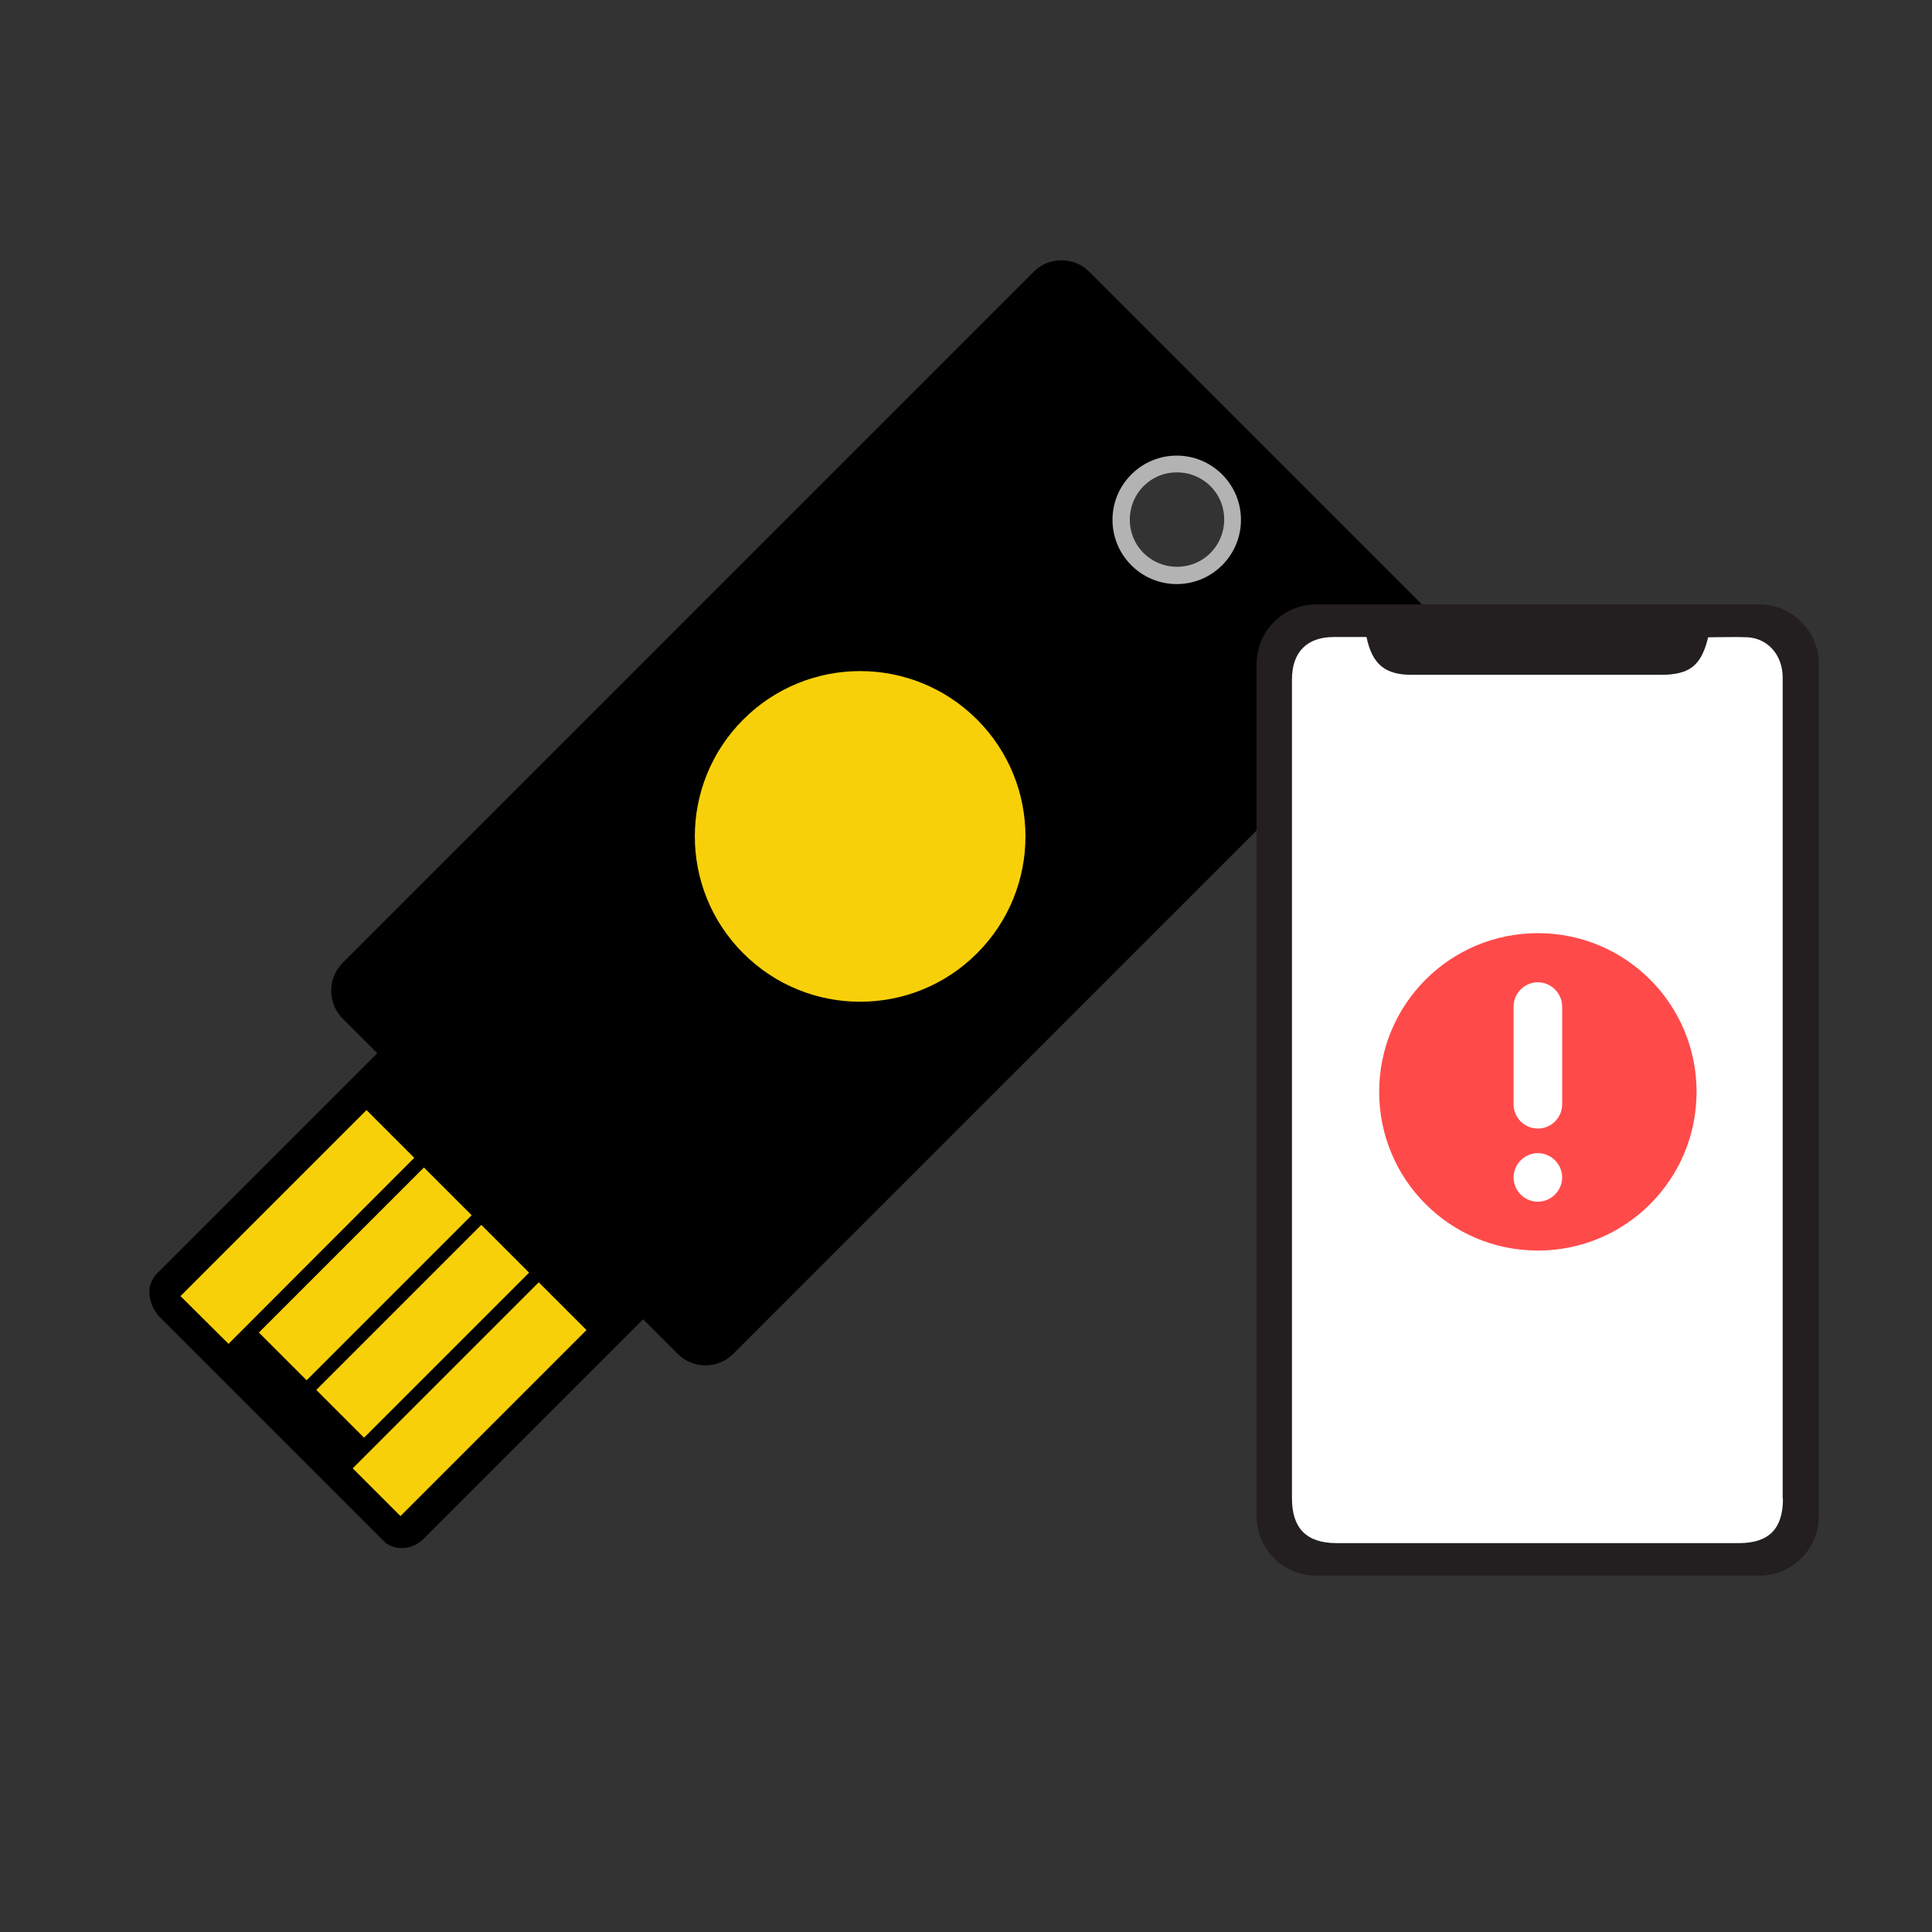
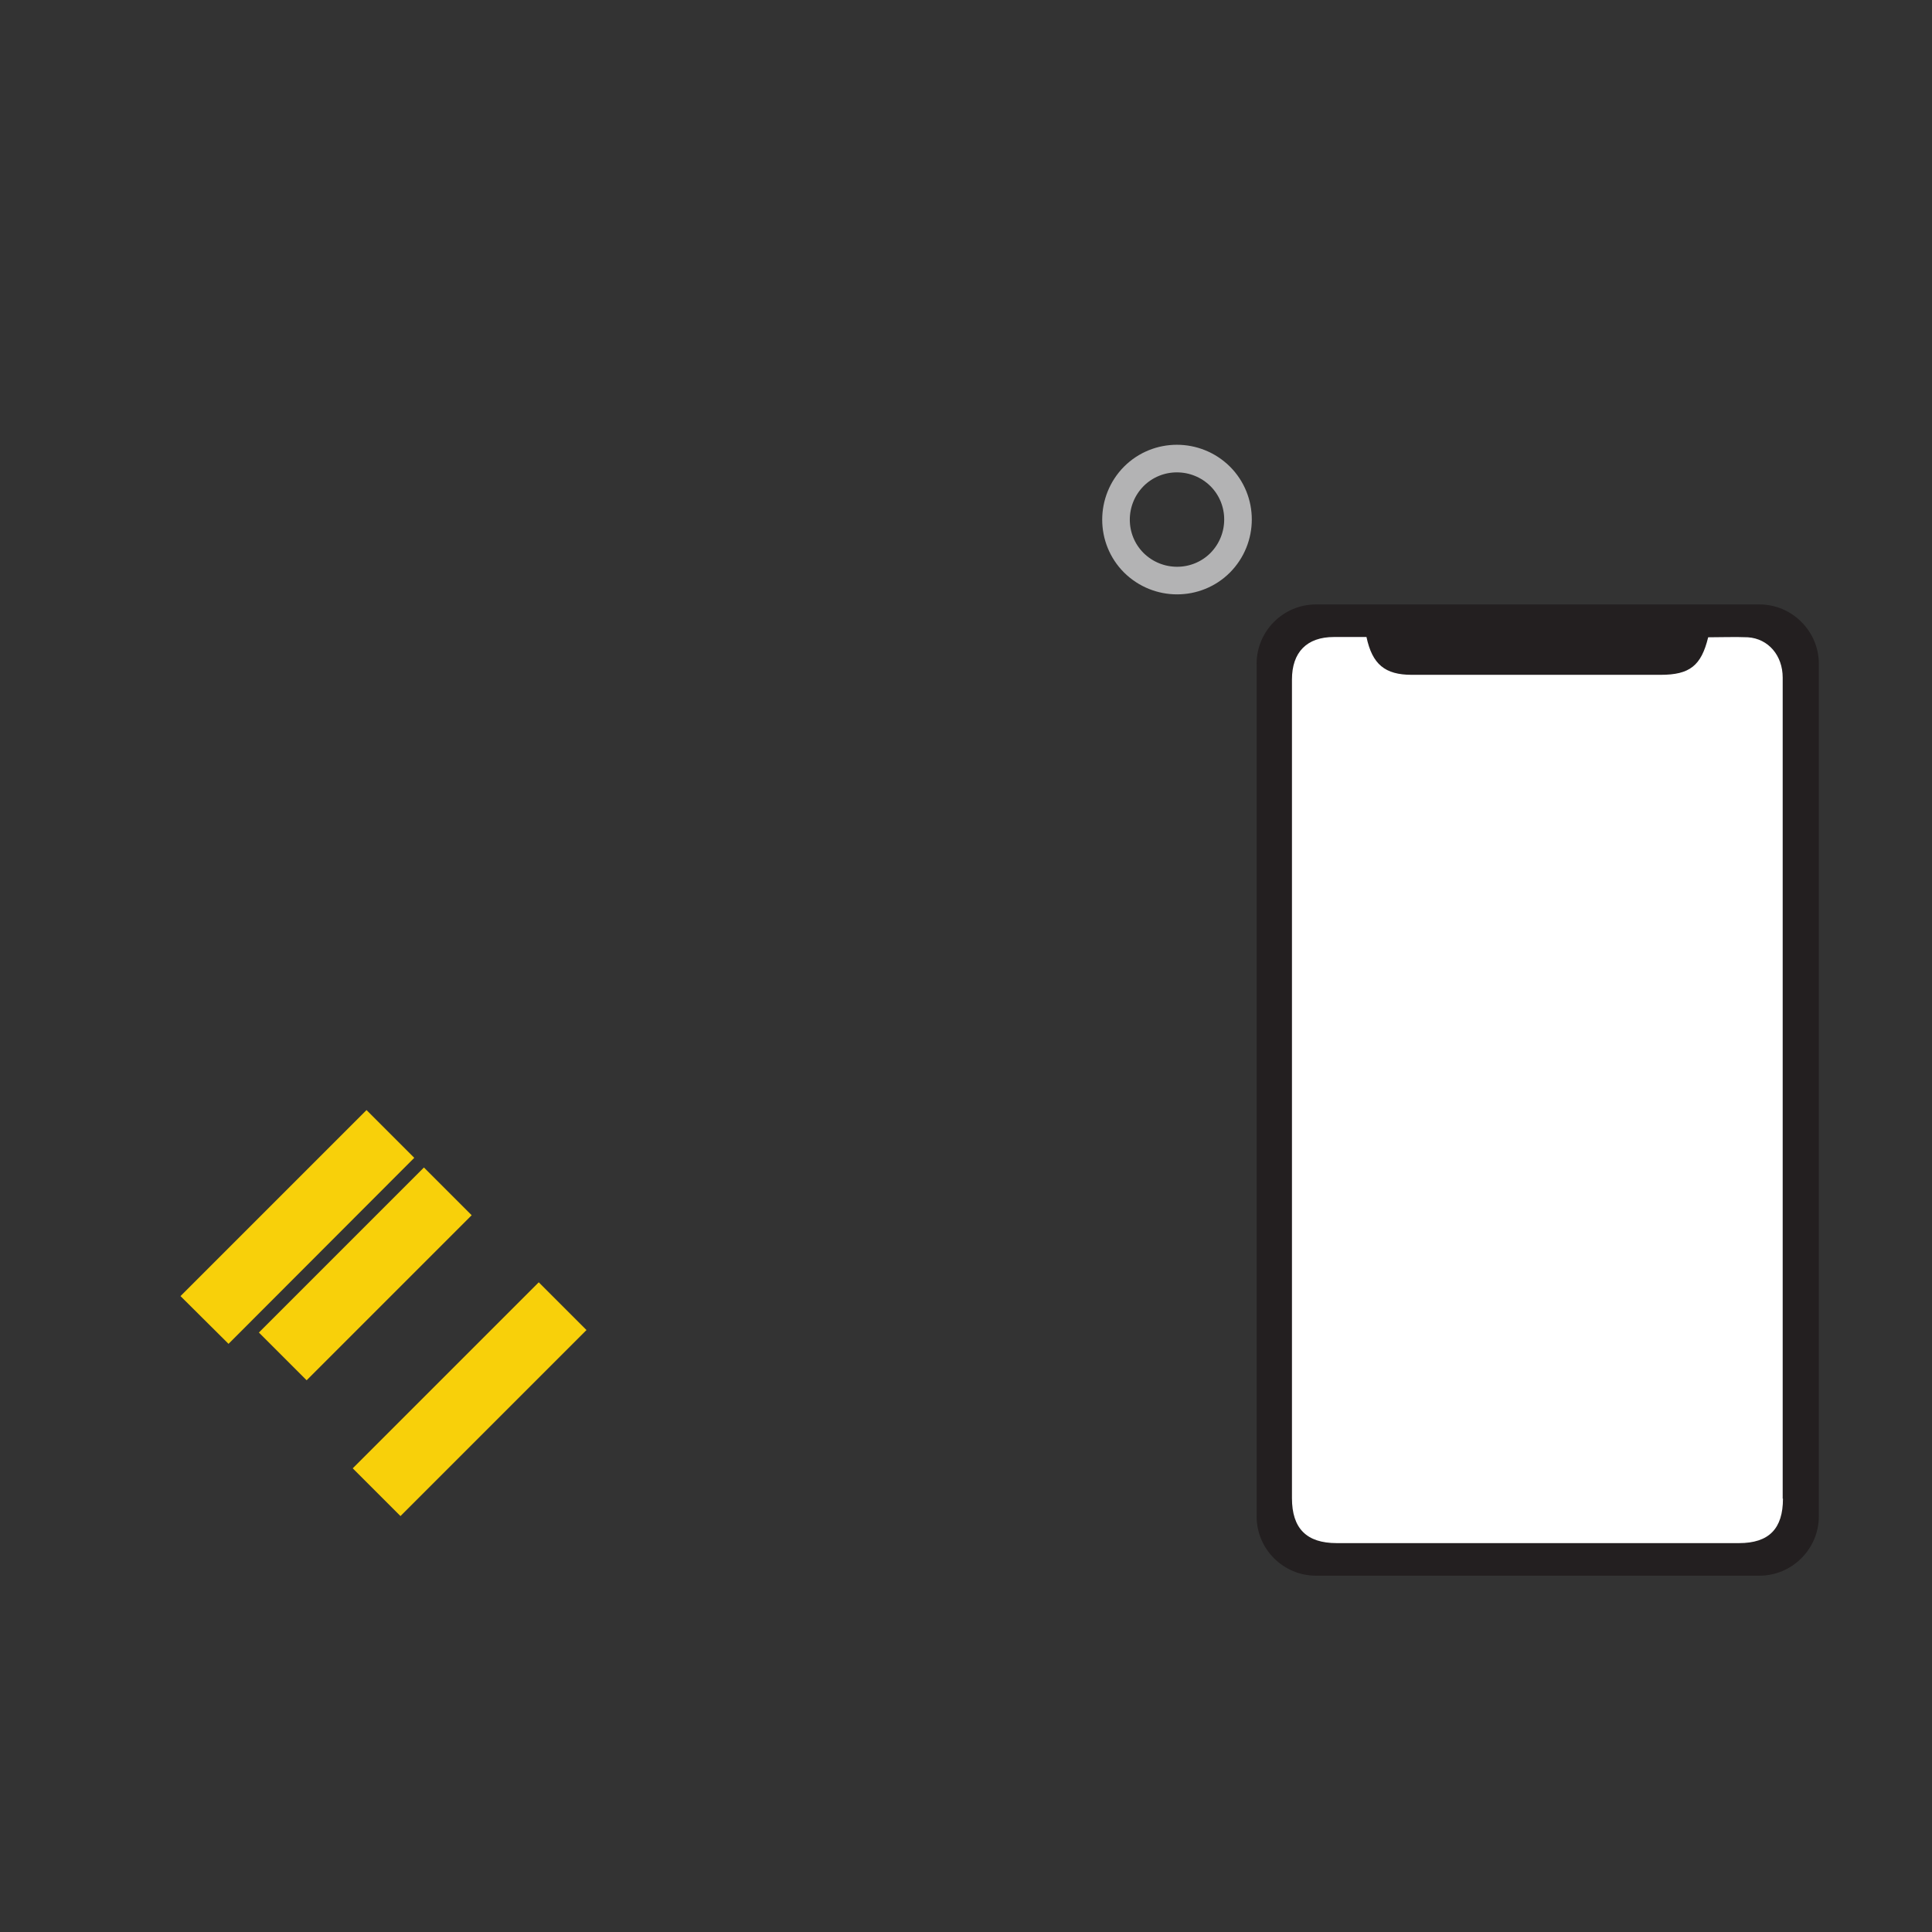
<svg xmlns="http://www.w3.org/2000/svg" id="Layer_1" viewBox="0 0 70 70">
  <rect x="0" y="0" width="70" height="70" fill="#333333" stroke="none" />
  <defs>
    <style>.cls-1,.cls-2{fill:none;}.cls-3{clip-path:url(#clippath);}.cls-4{fill:#f8d00a;}.cls-5{fill:#ff4a4a;}.cls-6{fill:#fff;}.cls-7{fill:#231f20;}.cls-2{stroke:#b3b3b4;stroke-miterlimit:10;}</style>
    <clipPath id="clippath">
      <rect class="cls-1" x="2.36" y="23.79" width="50.6" height="20.04" transform="translate(-15.81 29.46) rotate(-45)" />
    </clipPath>
  </defs>
  <path class="cls-2" d="m44.21,20.39c-.86.86-2.26.86-3.13,0-.86-.86-.86-2.26,0-3.13.86-.86,2.26-.86,3.13,0,.86.86.86,2.26,0,3.13h0Z" />
  <g class="cls-3">
-     <path d="m44.28,17.19c.91.91.91,2.38,0,3.29-.91.91-2.38.91-3.29,0-.91-.91-.91-2.38,0-3.29.91-.91,2.38-.91,3.29,0h0Zm7.34,4.81l-12.15-12.15c-.56-.56-1.47-.56-2.02,0l-7.82,7.82-9.39,9.39-7.82,7.82c-.56.56-.56,1.47,0,2.03l1.25,1.25-7.97,7.97c-.49.49-.31,1.21.18,1.7,1.93,1.93,7.97,7.97,7.97,7.97.4.4,1.06.38,1.48-.03l7.97-7.97,1.25,1.25c.56.56,1.46.56,2.02,0l7.82-7.82,9.39-9.39,7.82-7.82c.56-.56.56-1.47,0-2.02h0Z" />
-   </g>
+     </g>
  <polygon class="cls-4" points="14.51 54.93 12.78 53.2 19.52 46.46 21.25 48.19 14.51 54.93 14.51 54.93" />
  <polygon class="cls-4" points="8.28 48.69 6.54 46.96 13.28 40.22 15.01 41.95 8.28 48.69 8.28 48.69" />
-   <polygon class="cls-4" points="13.19 52.09 11.46 50.36 17.44 44.38 19.17 46.11 13.19 52.09 13.19 52.09" />
  <polygon class="cls-4" points="11.11 50.01 9.38 48.28 15.36 42.3 17.09 44.03 11.11 50.01 11.11 50.01" />
-   <path class="cls-4" d="m35.4,34.54c-2.34,2.34-6.13,2.34-8.47,0-2.34-2.34-2.34-6.13,0-8.47,2.34-2.34,6.13-2.34,8.47,0,2.34,2.34,2.34,6.13,0,8.47h0Z" />
  <path class="cls-7" d="m63.75,21.9h-16.07c-1.19,0-2.15.97-2.15,2.15v30.89c0,1.19.97,2.15,2.15,2.15h16.07c1.18,0,2.15-.97,2.15-2.15v-30.89c0-1.18-.97-2.15-2.15-2.15Z" />
  <path class="cls-6" d="m64.6,54.3c0,1.09-.51,1.61-1.59,1.61-4.86,0-9.72,0-14.58,0-1.09,0-1.62-.53-1.62-1.63,0-9.89,0-19.78,0-29.66,0-.99.54-1.54,1.52-1.54.38,0,.77,0,1.18,0,.21.99.67,1.37,1.64,1.37,3.01,0,6.01,0,9.02,0,1.05,0,1.47-.33,1.72-1.36.48,0,.96-.02,1.44,0,.74.05,1.26.66,1.26,1.46,0,2.45,0,4.9,0,7.35,0,7.47,0,14.93,0,22.4Z" />
-   <path class="cls-5" d="m55.72,45.31c-3.18,0-5.75-2.57-5.75-5.75s2.57-5.75,5.75-5.75,5.75,2.57,5.75,5.75-2.57,5.75-5.75,5.75Z" />
  <path class="cls-6" d="m55.72,40.89c-.49,0-.88-.4-.88-.88v-3.54c0-.49.4-.88.88-.88s.88.4.88.88v3.54c0,.49-.4.88-.88.88Zm0,2.65c-.49,0-.88-.4-.88-.88s.4-.88.88-.88.88.4.88.88-.4.88-.88.88Z" />
</svg>